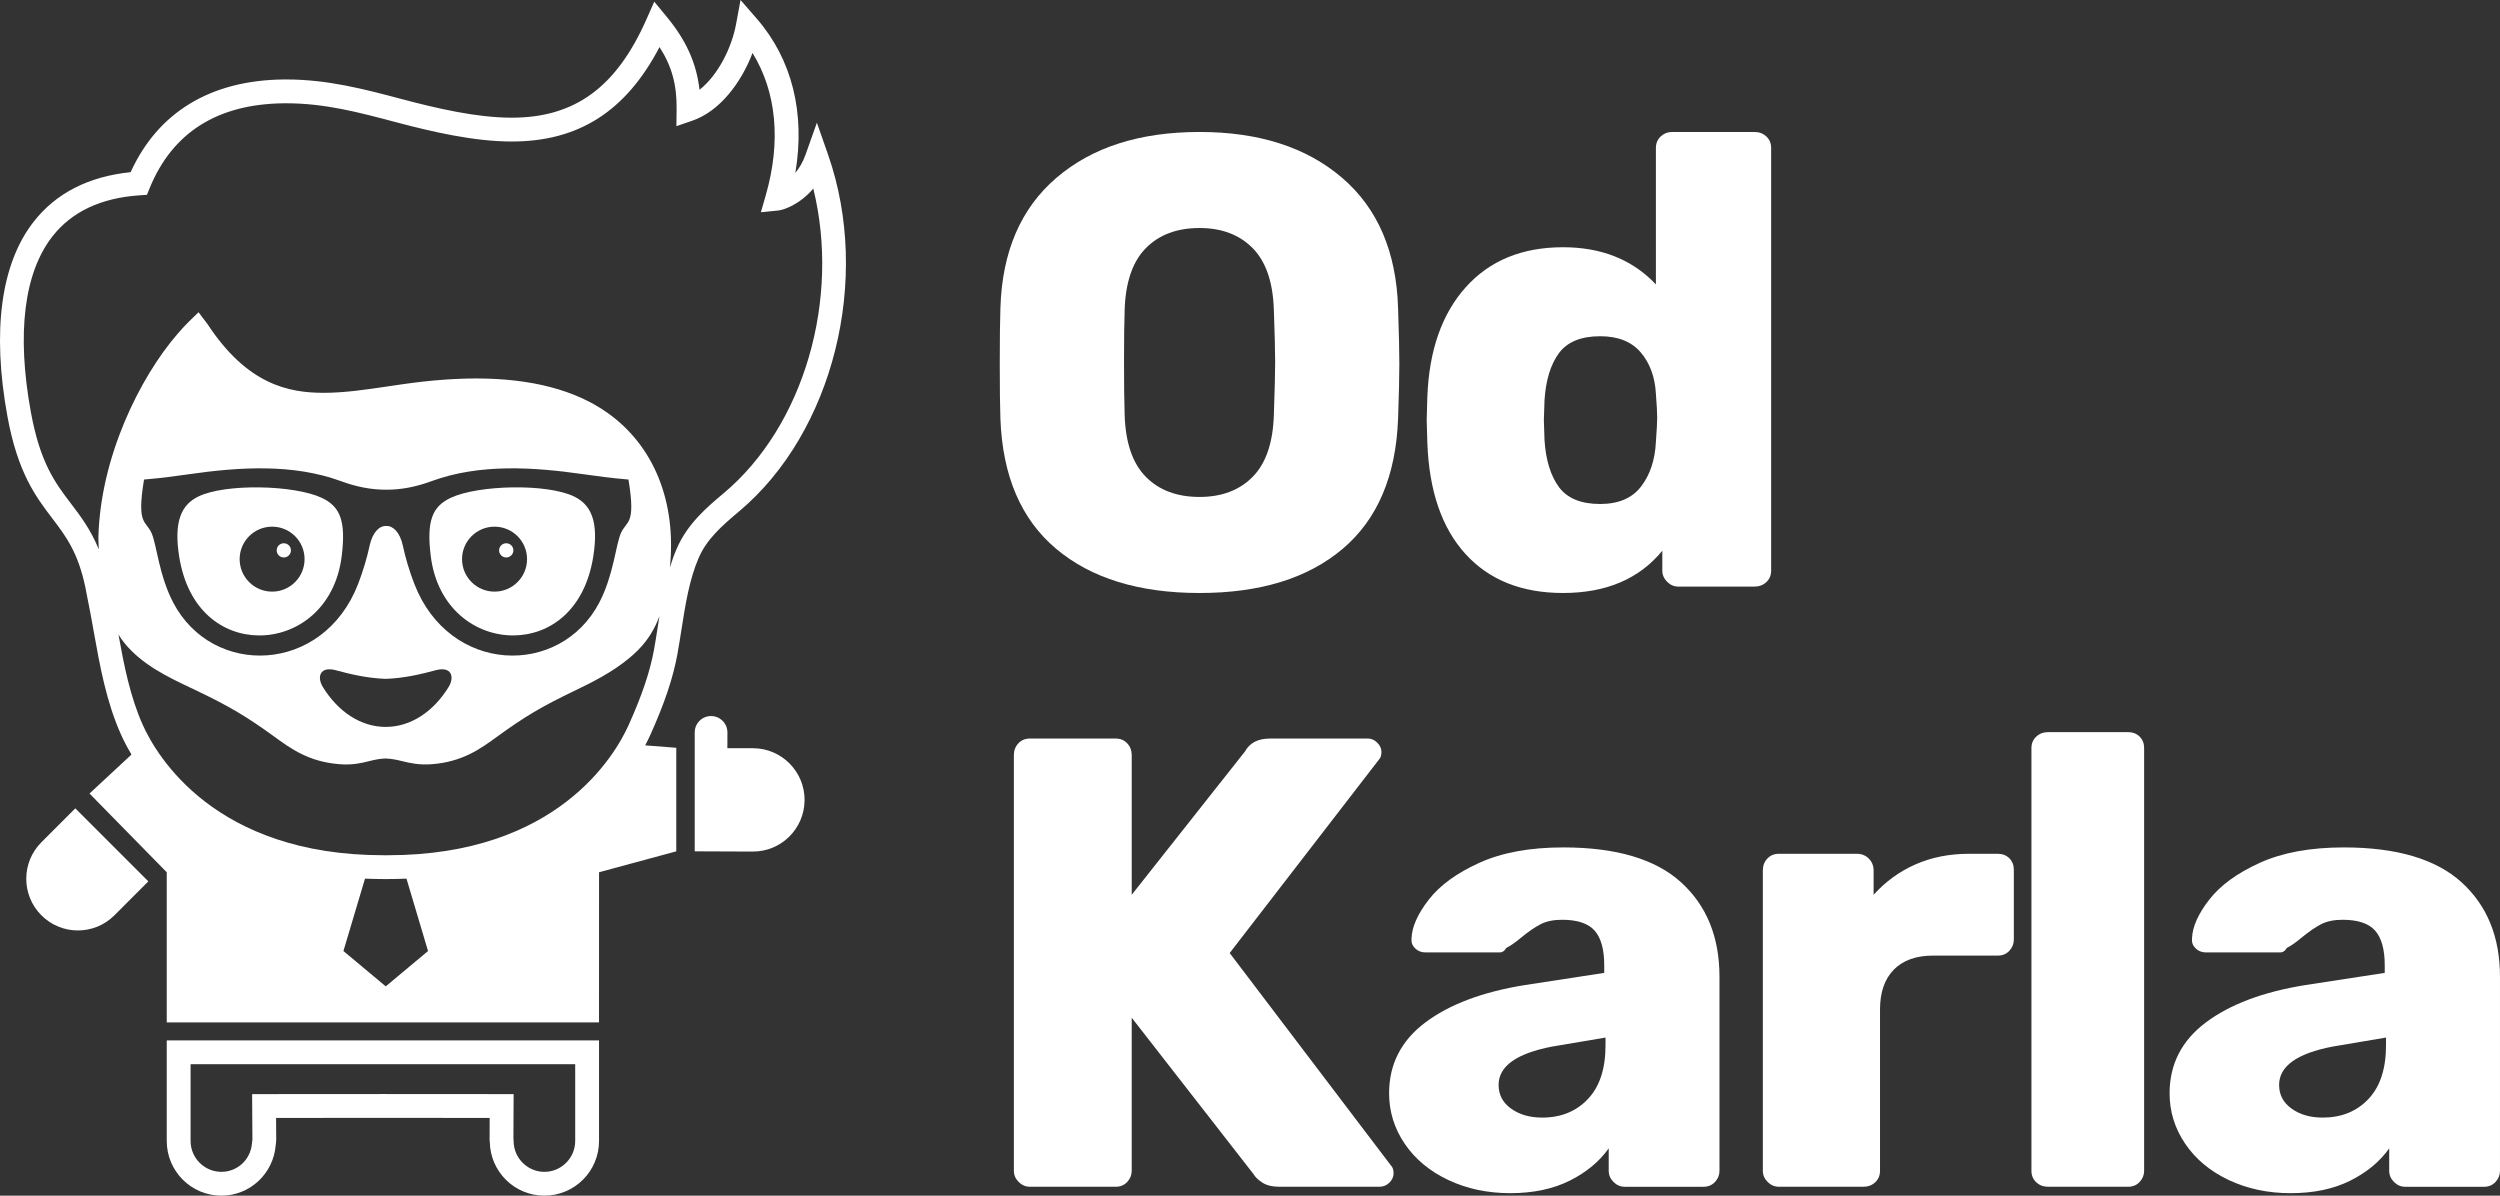
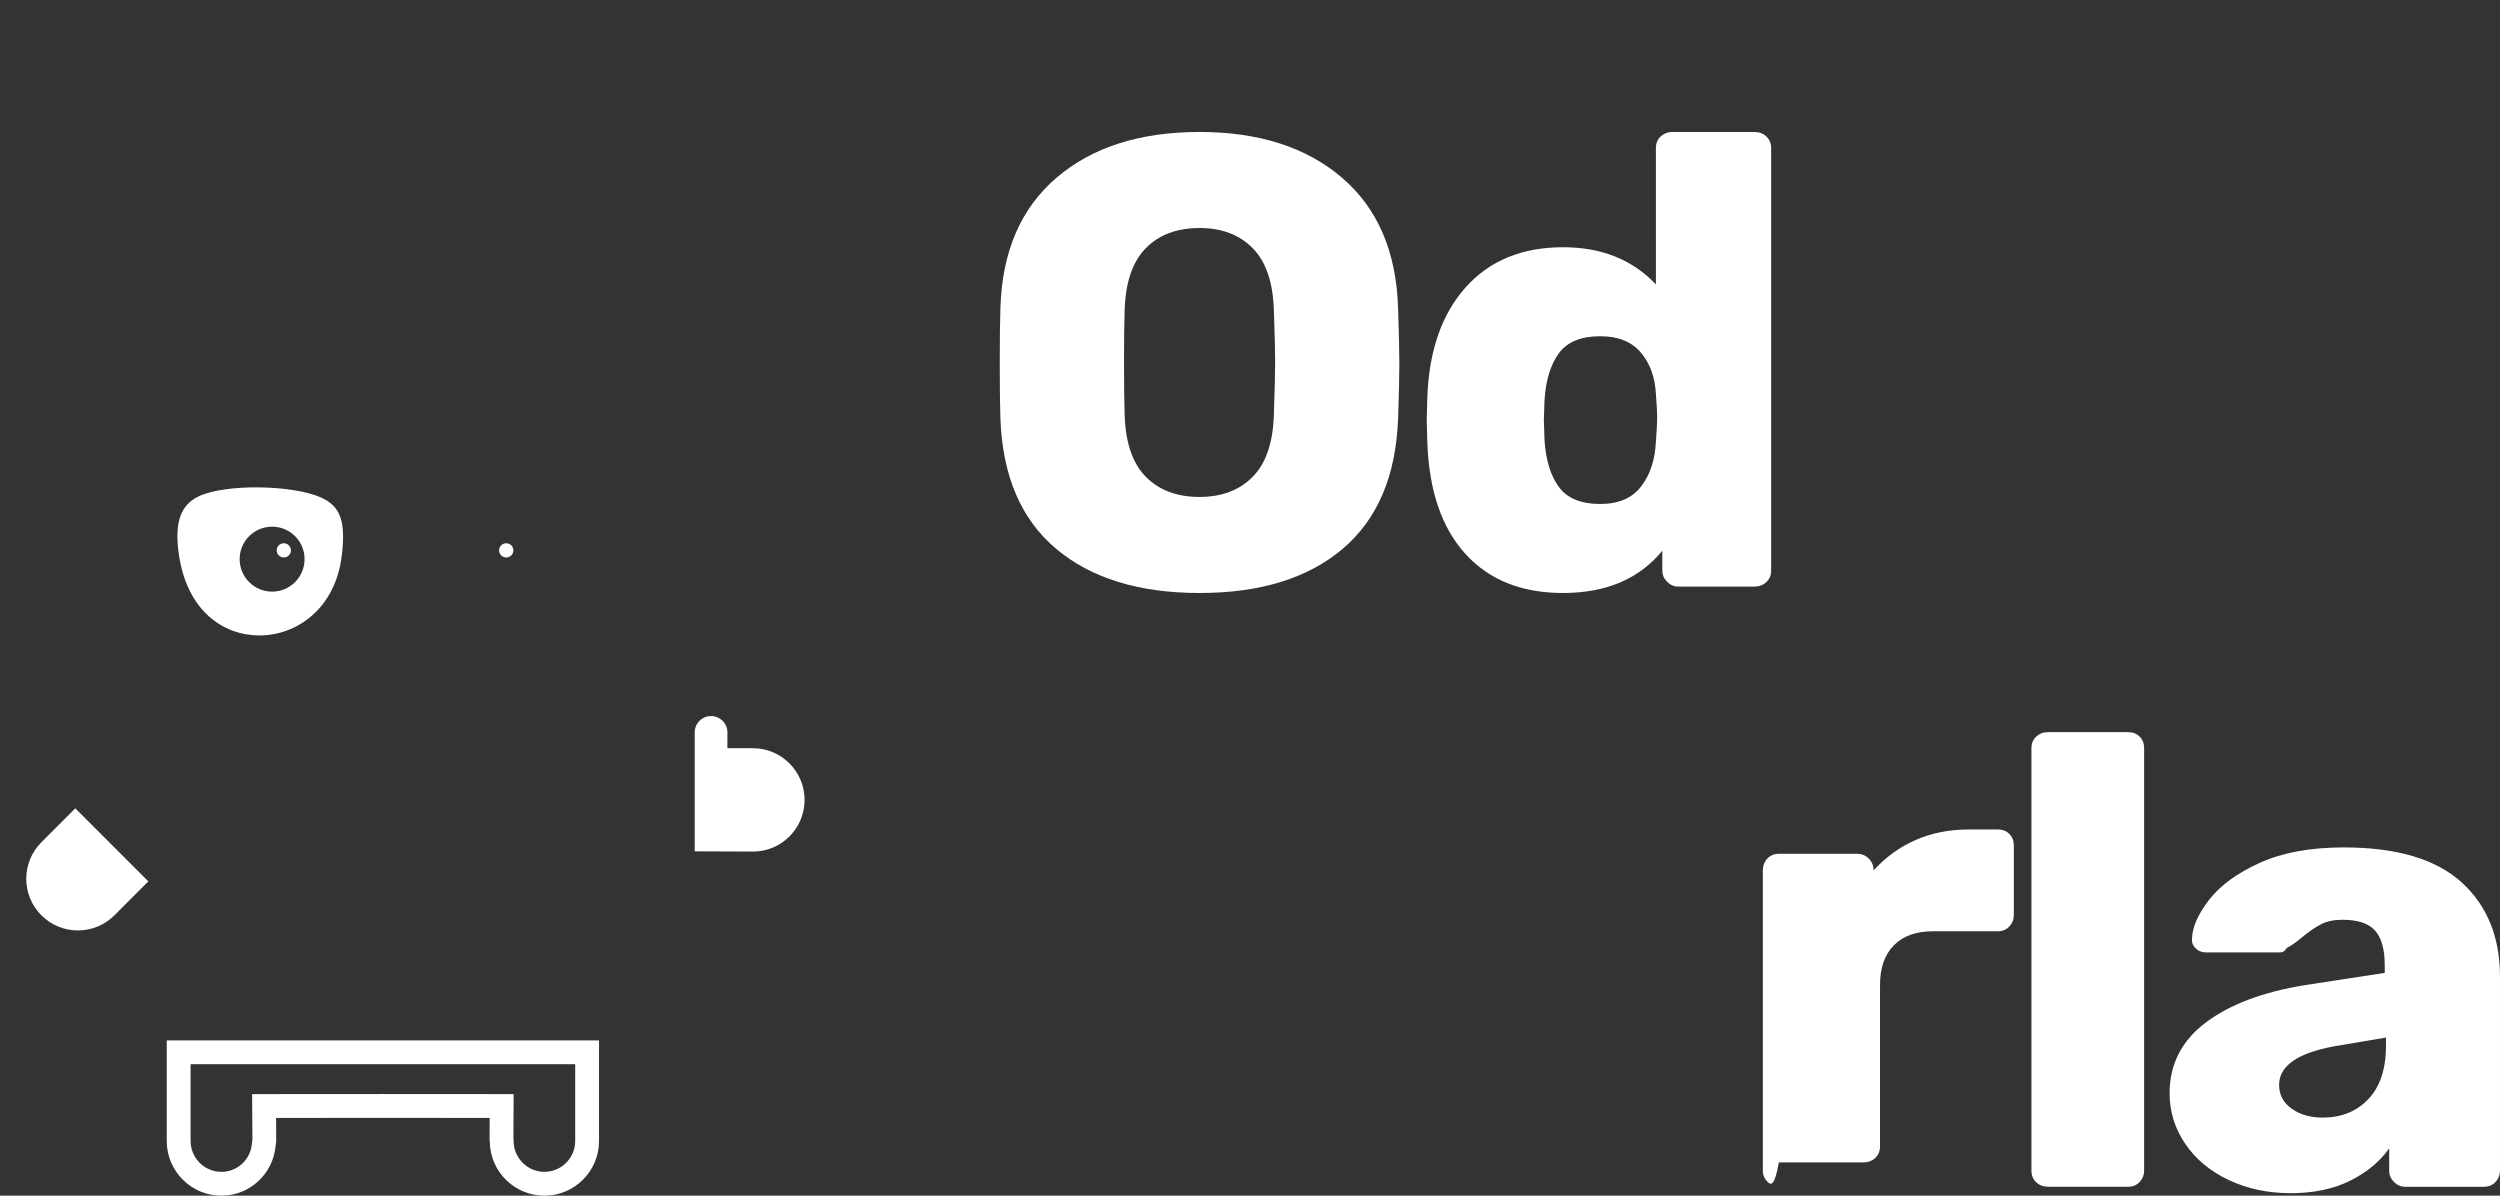
<svg xmlns="http://www.w3.org/2000/svg" id="Layer_1" width="218.472" height="104.487" viewBox="0 0 218.472 104.487" enable-background="new 0 0 218.472 104.487">
  <rect x="0" y="0" width="218.472" height="104.487" fill="#333333" stroke="none" />
  <g>
    <path fill="#fff" d="M92.296 47.96c-3.063-2.574-4.686-6.36-4.871-11.36-.037-1.044-.057-2.648-.057-4.812s.02-3.786.057-4.867c.147-4.925 1.78-8.719 4.9-11.387 3.112-2.668 7.281-4.001 12.504-4.001 5.186.0 9.335 1.333 12.451 4.001 3.114 2.667 4.745 6.462 4.896 11.387.074 2.164.111 3.785.111 4.867.0 1.12-.037 2.723-.111 4.812-.188 5-1.801 8.786-4.84 11.36-3.041 2.573-7.211 3.861-12.507 3.861S95.355 50.533 92.296 47.96zm17.178-6.295c1.156-1.175 1.771-2.974 1.847-5.4.075-2.162.113-3.712.113-4.643.0-.933-.038-2.443-.113-4.534-.075-2.423-.69-4.225-1.847-5.398-1.156-1.175-2.705-1.764-4.645-1.764-1.977.0-3.543.588-4.7 1.764-1.155 1.173-1.771 2.975-1.847 5.398-.037 1.046-.055 2.557-.055 4.534.0 2.013.018 3.561.055 4.643.076 2.426.691 4.225 1.847 5.4 1.157 1.175 2.724 1.762 4.7 1.762C106.769 43.426 108.318 42.84 109.474 41.665z" />
    <path fill="#fff" d="M128.063 48.407c-2.07-2.275-3.181-5.52-3.33-9.736l-.056-1.957.056-2.015c.149-4.065 1.267-7.264 3.356-9.596 2.089-2.331 4.925-3.497 8.506-3.497 3.356.0 6.061 1.082 8.112 3.246V12.933c0-.411.141-.747.42-1.008.28-.26.606-.391.979-.391h7.218c.411.0.756.131 1.035.391.28.262.42.598.42 1.008v36.929c0 .411-.14.746-.42 1.006-.279.262-.624.393-1.035.393h-6.657c-.374.0-.7-.14-.979-.42-.28-.28-.42-.606-.42-.979v-1.735c-2.015 2.461-4.905 3.694-8.673 3.694C132.977 51.821 130.133 50.684 128.063 48.407zm15.358-5.903c.782-1.026 1.211-2.323 1.286-3.89.076-1.044.113-1.752.113-2.126.0-.411-.037-1.1-.113-2.07-.075-1.455-.513-2.659-1.314-3.609-.802-.951-1.986-1.426-3.553-1.426-1.679.0-2.881.495-3.609 1.482-.727.99-1.146 2.361-1.259 4.114l-.056 1.735.056 1.735c.112 1.752.532 3.123 1.259 4.112.729.988 1.931 1.482 3.609 1.482C141.443 44.042 142.637 43.531 143.421 42.504z" />
-     <path fill="#fff" d="M89.019 103.288c-.278-.279-.418-.604-.418-.978V65.996c0-.409.129-.756.391-1.035.26-.28.596-.42 1.007-.42h7.503c.408.0.744.14 1.006.42.26.279.392.626.392 1.035v12.197l9.905-12.533c.408-.746 1.137-1.119 2.181-1.119h8.562c.298.0.568.122.811.364s.364.513.364.811c0 .3-.075.523-.224.671L107.46 83.285l14.101 18.577c.149.148.223.373.223.671.0.3-.12.57-.362.813-.244.242-.533.362-.868.362h-8.784c-.598.0-1.083-.12-1.455-.362-.373-.242-.635-.495-.783-.757L98.899 88.937v13.374c0 .373-.132.698-.392.978-.262.28-.598.42-1.006.42h-7.503C89.625 103.708 89.298 103.568 89.019 103.288z" />
-     <path fill="#fff" d="M126.568 103.122c-1.623-.765-2.892-1.819-3.805-3.161-.915-1.344-1.371-2.817-1.371-4.421.0-2.537 1.054-4.599 3.161-6.185 2.108-1.584 5.01-2.675 8.701-3.271l6.938-1.064v-.671c0-1.38-.279-2.386-.837-3.021-.561-.635-1.513-.95-2.854-.95-.747.0-1.371.131-1.875.391-.504.262-1.073.653-1.706 1.176-.486.41-.915.708-1.288.895-.149.262-.336.392-.559.392h-6.49c-.373.0-.682-.12-.924-.364-.242-.242-.345-.531-.307-.867.035-1.006.54-2.135 1.51-3.385.969-1.249 2.442-2.321 4.421-3.217 1.976-.896 4.419-1.344 7.329-1.344 4.625.0 8.057 1.018 10.296 3.05 2.238 2.034 3.356 4.785 3.356 8.253v16.955c0 .373-.131.698-.392.978-.262.28-.597.42-1.006.42h-6.884c-.373.0-.698-.14-.978-.42-.28-.279-.42-.604-.42-.978v-1.959c-.822 1.157-1.959 2.1-3.414 2.826s-3.19 1.09-5.203 1.09C129.99 104.268 128.19 103.886 126.568 103.122zm12.198-7.08c1.026-1.08 1.539-2.647 1.539-4.698v-.673l-4.645.784c-3.133.598-4.7 1.717-4.7 3.356.0.859.364 1.549 1.091 2.07.729.524 1.632.784 2.714.784C136.407 97.666 137.74 97.126 138.766 96.042z" />
-     <path fill="#fff" d="M154.471 103.288c-.28-.279-.418-.604-.418-.978V76.067c0-.411.129-.755.391-1.035.261-.28.596-.42 1.007-.42h6.826c.411.0.756.14 1.035.42.28.28.42.624.42 1.035v2.126c1.044-1.155 2.266-2.042 3.665-2.657s2.957-.924 4.672-.924h2.519c.409.0.745.131 1.007.392.26.262.392.597.392 1.008v6.098c0 .375-.132.7-.392.979-.262.28-.598.42-1.007.42h-5.65c-1.493.0-2.642.411-3.441 1.231-.804.821-1.204 1.979-1.204 3.47v14.101c0 .411-.14.746-.42 1.007-.279.262-.624.391-1.035.391h-7.386C155.078 103.708 154.751 103.568 154.471 103.288z" />
+     <path fill="#fff" d="M154.471 103.288c-.28-.279-.418-.604-.418-.978V76.067c0-.411.129-.755.391-1.035.261-.28.596-.42 1.007-.42h6.826c.411.0.756.14 1.035.42.28.28.42.624.42 1.035c1.044-1.155 2.266-2.042 3.665-2.657s2.957-.924 4.672-.924h2.519c.409.0.745.131 1.007.392.26.262.392.597.392 1.008v6.098c0 .375-.132.7-.392.979-.262.28-.598.42-1.007.42h-5.65c-1.493.0-2.642.411-3.441 1.231-.804.821-1.204 1.979-1.204 3.47v14.101c0 .411-.14.746-.42 1.007-.279.262-.624.391-1.035.391h-7.386C155.078 103.708 154.751 103.568 154.471 103.288z" />
    <path fill="#fff" d="M177.945 103.317c-.28-.261-.42-.596-.42-1.007V65.38c0-.41.14-.746.42-1.006.279-.262.624-.394 1.035-.394h6.993c.41.0.746.132 1.008.394.261.26.392.596.392 1.006v36.931c0 .373-.131.698-.392.978-.262.28-.598.42-1.008.42h-6.993C178.569 103.708 178.224 103.579 177.945 103.317z" />
    <path fill="#fff" d="M192.761 89.355c2.106-1.584 5.008-2.675 8.699-3.271l6.939-1.064v-.671c0-1.38-.279-2.386-.839-3.021-.561-.635-1.511-.95-2.854-.95-.746.0-1.371.131-1.873.391-.504.262-1.073.653-1.708 1.176-.484.41-.913.708-1.286.895-.149.262-.336.392-.56.392h-6.491c-.373.0-.68-.12-.922-.364-.244-.242-.347-.531-.309-.867.037-1.006.54-2.135 1.51-3.385.971-1.249 2.444-2.321 4.421-3.217 1.978-.896 4.421-1.344 7.331-1.344 4.625.0 8.057 1.018 10.296 3.05 2.237 2.034 3.356 4.785 3.356 8.253v16.955c0 .373-.131.698-.392.978-.262.28-.597.42-1.008.42h-6.882c-.373.0-.7-.14-.979-.42-.28-.279-.42-.604-.42-.978v-1.959c-.82 1.157-1.957 2.1-3.412 2.826s-3.19 1.09-5.205 1.09c-1.977.0-3.776-.382-5.399-1.146-1.622-.765-2.891-1.819-3.804-3.161-.915-1.344-1.372-2.817-1.372-4.421C189.599 93.003 190.654 90.941 192.761 89.355m14.213 6.687c1.024-1.08 1.537-2.647 1.537-4.698v-.673l-4.643.784c-3.135.598-4.7 1.717-4.7 3.356.0.859.362 1.549 1.091 2.07.727.524 1.631.784 2.714.784C204.613 97.666 205.946 97.126 206.974 96.042z" />
  </g>
  <g>
    <path fill-rule="evenodd" clip-rule="evenodd" fill="#fff" d="M24.802 47.475c.342.0.623.276.623.62s-.281.622-.623.622c-.345.0-.622-.277-.622-.622S24.458 47.475 24.802 47.475z" />
  </g>
  <g>
    <path fill-rule="evenodd" clip-rule="evenodd" fill="#fff" d="M44.24 47.475c.344.0.623.276.623.62s-.279.622-.623.622c-.345.0-.624-.277-.624-.622S43.896 47.475 44.24 47.475z" />
  </g>
  <g>
    <g>
      <g>
-         <path fill="#fff" d="M50.157 43.382c-2.362-1.138-8.324-1.009-10.746.112-1.644.761-2.145 2.035-1.769 5.089.566 4.602 3.933 6.977 7.263 6.946 3.111-.032 6.186-2.146 6.94-6.894C52.339 45.536 51.635 44.09 50.157 43.382zm-6.94 8.32c-1.565.0-2.84-1.272-2.84-2.841.0-1.566 1.275-2.836 2.84-2.836 1.568.0 2.841 1.27 2.841 2.836.0 1.569-1.273 2.841-2.841 2.841z" />
-       </g>
+         </g>
    </g>
    <g>
      <g>
        <path fill="#fff" d="M28.094 43.495c-2.423-1.121-8.382-1.25-10.747-.112-1.477.708-2.181 2.154-1.689 5.253.755 4.749 3.833 6.862 6.942 6.894 3.327.031 6.701-2.347 7.263-6.946C30.238 45.53 29.737 44.255 28.094 43.495zM23.78 51.702c-1.568.0-2.838-1.272-2.838-2.841.0-1.566 1.271-2.836 2.838-2.836s2.836 1.27 2.836 2.836c0 1.569-1.269 2.841-2.836 2.841z" />
      </g>
    </g>
  </g>
  <g>
    <path fill-rule="evenodd" clip-rule="evenodd" fill="#fff" d="M10.001 79.987c-1.763 1.765-4.623 1.765-6.385.0-1.761-1.763-1.761-4.621.0-6.382L6.58 70.64l6.382 6.383L10.001 79.987z" />
  </g>
  <g>
    <g>
      <path fill="#fff" d="M50.266 93v6.708c0 1.488-1.209 2.698-2.695 2.698-1.462.0-2.667-1.193-2.687-2.66v-.062l-.004-.062c-.003-.042-.007-.083-.012-.126l.007-1.794.01-2.089-2.089-.001c-3.112-.004-6.223-.006-9.334-.006-3.111.0-6.223.002-9.336.006l-2.094.001.014 2.095.013 1.875c-.002.018-.004.035-.007.052-.013.093-.025.186-.034.286-.117 1.416-1.265 2.484-2.669 2.484-1.486.0-2.694-1.21-2.694-2.698V93h7.473 18.668H50.266m2.082-2.081c-3.183.0-6.371.0-9.554.0-6.225.0-12.443.0-18.668.0-3.183.0-6.368.0-9.554.0v8.789c0 2.64 2.139 4.779 4.775 4.779 2.509.0 4.542-1.938 4.745-4.394.014-.159.049-.316.047-.482l-.013-1.917c3.112-.004 6.223-.005 9.334-.005 3.11.0 6.221.001 9.332.005l-.008 1.917c0 .055.014.106.018.162.035 2.609 2.153 4.714 4.768 4.714 2.641.0 4.778-2.14 4.778-4.779V90.919H52.348z" />
    </g>
  </g>
  <g>
    <path fill="#fff" d="M65.817 65.387h-2.252l.003-1.377c.003-.79-.634-1.431-1.422-1.435-.79-.005-1.431.635-1.436 1.423v10.399l5.069.02c2.49.012 4.521-2.001 4.532-4.496C70.322 67.429 68.308 65.398 65.817 65.387z" />
-     <path fill="#fff" d="M64.567 44.707C72.819 37.8 76.17 24.389 72.362 13.51l-.975-2.787-.988 2.782c-.242.68-.563 1.204-.896 1.603C70.385 9.9 69.222 5.183 66.13 1.628L64.714.0l-.393 2.122c-.376 2.033-1.561 4.441-3.192 5.724-.265-2.343-1.171-4.33-2.882-6.4L57.174.147l-.681 1.541c-2.632 5.945-6.262 8.597-11.768 8.597-3.07.001-6.566-.817-9.582-1.617l-.107-.028c-3.139-.833-6.386-1.696-10.004-1.696l-.245.001c-6.377.063-10.986 2.861-13.371 8.101-3.681.378-6.534 1.838-8.484 4.343-2.853 3.663-3.643 9.535-2.286 16.979.902 4.958 2.497 7.056 3.904 8.907 1.221 1.605 2.275 2.993 2.922 6.108l.119.625c.215 1.022.406 2.093.591 3.129.544 3.047 1.107 6.199 2.405 9.083.198.442.495 1.034.903 1.719l-3.668 3.406 6.747 6.878h.002v13.124c12.593.0 25.183.0 37.776.0l.003-13.124 6.748-1.825v-9.05l-2.716-.212c.184-.349.334-.658.449-.915 1.242-2.752 1.995-5.003 2.371-7.077.123-.675.231-1.37.342-2.075.34-2.172.691-4.42 1.508-6.306C61.75 47.149 63.002 46.019 64.567 44.707zM33.71 86.197l-3.698-3.088 1.885-6.326c.53.022 1.07.036 1.625.036h.208.167s0 0 0 0c.555.0 1.095-.014 1.625-.036l1.884 6.326L33.71 86.197zm23.777-31.45c-.107.688-.213 1.365-.333 2.023-.345 1.906-1.05 4.001-2.22 6.596-1.201 2.667-6.266 11.372-21.037 11.372h-.215-.16c-14.77.0-19.836-8.705-21.038-11.374-1.1-2.442-1.644-5.203-2.131-7.912.161.262.335.511.526.746 1.535 1.893 3.79 2.962 5.778 3.907l.591.281c2.809 1.348 4.305 2.233 6.671 3.951 1.509 1.1 3.069 2.236 5.75 2.445 1.138.093 1.907-.099 2.577-.263.477-.117.889-.218 1.438-.236.579.019 1.023.125 1.493.24.672.162 1.451.348 2.571.259 2.683-.209 4.243-1.346 5.75-2.445 2.364-1.716 3.86-2.603 6.668-3.951 1.643-.785 3.372-1.658 4.873-2.916 1.023-.853 1.742-1.758 2.263-2.852.117-.243.225-.5.325-.773C57.582 54.147 57.535 54.447 57.487 54.747zm-21.278-3.72c-.443-1.144-.779-2.299-1.004-3.339-.253-1.173-.852-1.745-1.445-1.724v.002h-.007-.007v-.002c-.594-.021-1.192.551-1.445 1.724-.225 1.04-.563 2.195-1.003 3.339-3.049 7.9-12.732 8.196-16.162 1.628-1.237-2.369-1.438-5.015-1.876-6.036-.505-1.18-1.337-.665-.674-4.712 1.573-.133 2.833-.306 3.974-.471 4.321-.619 9.037-.928 13.217.605 1.376.509 2.671.758 3.97.754h.015c1.301.004 2.592-.245 3.971-.754 4.18-1.533 8.898-1.224 13.214-.605 1.143.165 2.403.338 3.975.471.663 4.047-.167 3.533-.674 4.712-.438 1.021-.638 3.667-1.876 6.036-3.431 6.569-13.114 6.273-16.163-1.628zm2.995 9.01c-1.323 2.155-3.312 3.487-5.492 3.487H33.71h-.004c-2.179.0-4.166-1.332-5.492-3.487-.542-.886-.253-1.843 1.134-1.465 1.169.318 2.73.701 4.361.752 1.632-.051 3.19-.434 4.358-.752C39.458 58.194 39.747 59.151 39.204 60.037zM59.143 47.936c-.233.538-.431 1.091-.602 1.655.584-5.694-1.365-10.623-5.462-13.521-2.81-1.988-6.664-2.996-11.457-2.996-1.944.0-4.089.167-6.376.494-.417.059-.832.121-1.243.182-2.005.297-3.897.579-5.703.579-3.077.0-6.691-.713-10.162-6.002l-.788-1.039-.841.817c-.291.283-.592.607-.974 1.049-3.341 3.855-6.781 10.854-6.936 17.842.006.328.016.664.03 1.006-.704-1.727-1.572-2.87-2.421-3.985-1.389-1.828-2.7-3.555-3.514-8.021-1.248-6.845-.597-12.146 1.88-15.327 1.682-2.161 4.247-3.373 7.62-3.6l.647-.043.245-.601c1.987-4.851 5.931-7.34 11.721-7.398l.224-.001c3.346.0 6.321.79 9.47 1.626l.108.028c3.145.834 6.806 1.688 10.115 1.687 5.833.0 9.972-2.632 12.91-8.252 1.087 1.684 1.52 3.316 1.495 5.432l-.018 1.478 1.397-.48c2.4-.826 4.272-3.329 5.255-5.913 2.094 3.393 2.512 7.731 1.156 12.439l-.425 1.478 1.53-.154c.441-.044 1.855-.505 3.049-1.917 2.377 9.632-.786 20.728-7.844 26.636C61.832 44.284 60.09 45.742 59.143 47.936z" />
  </g>
</svg>